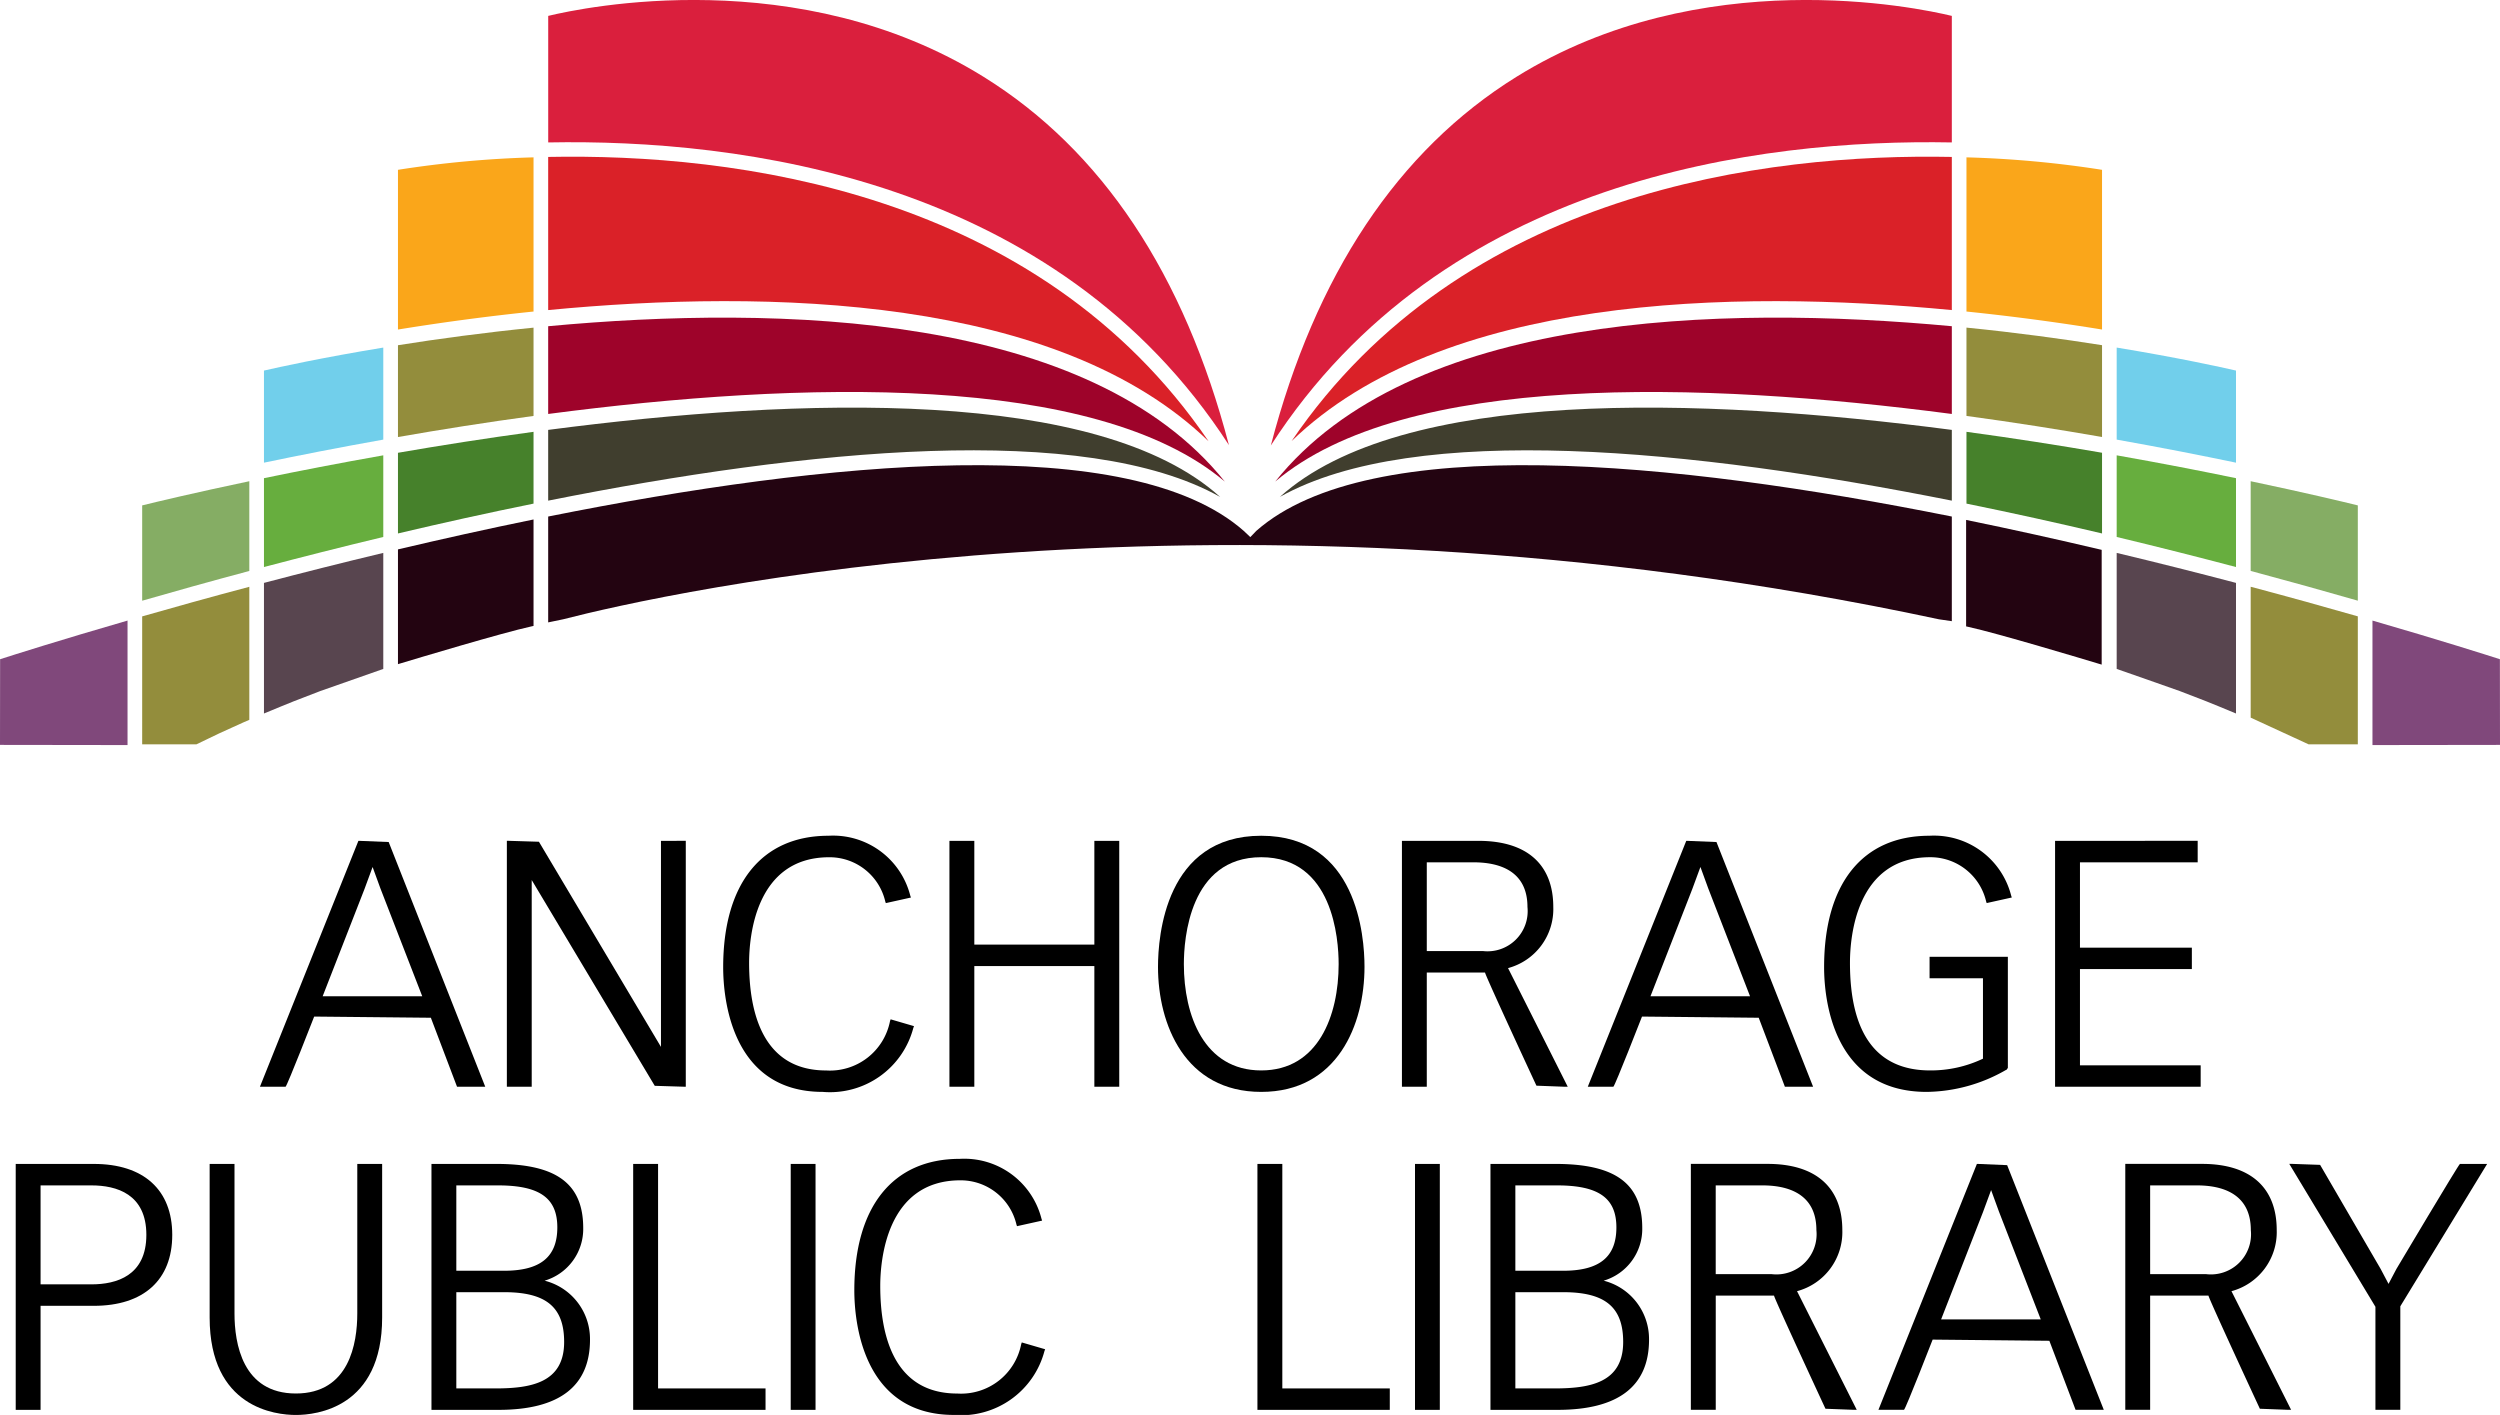
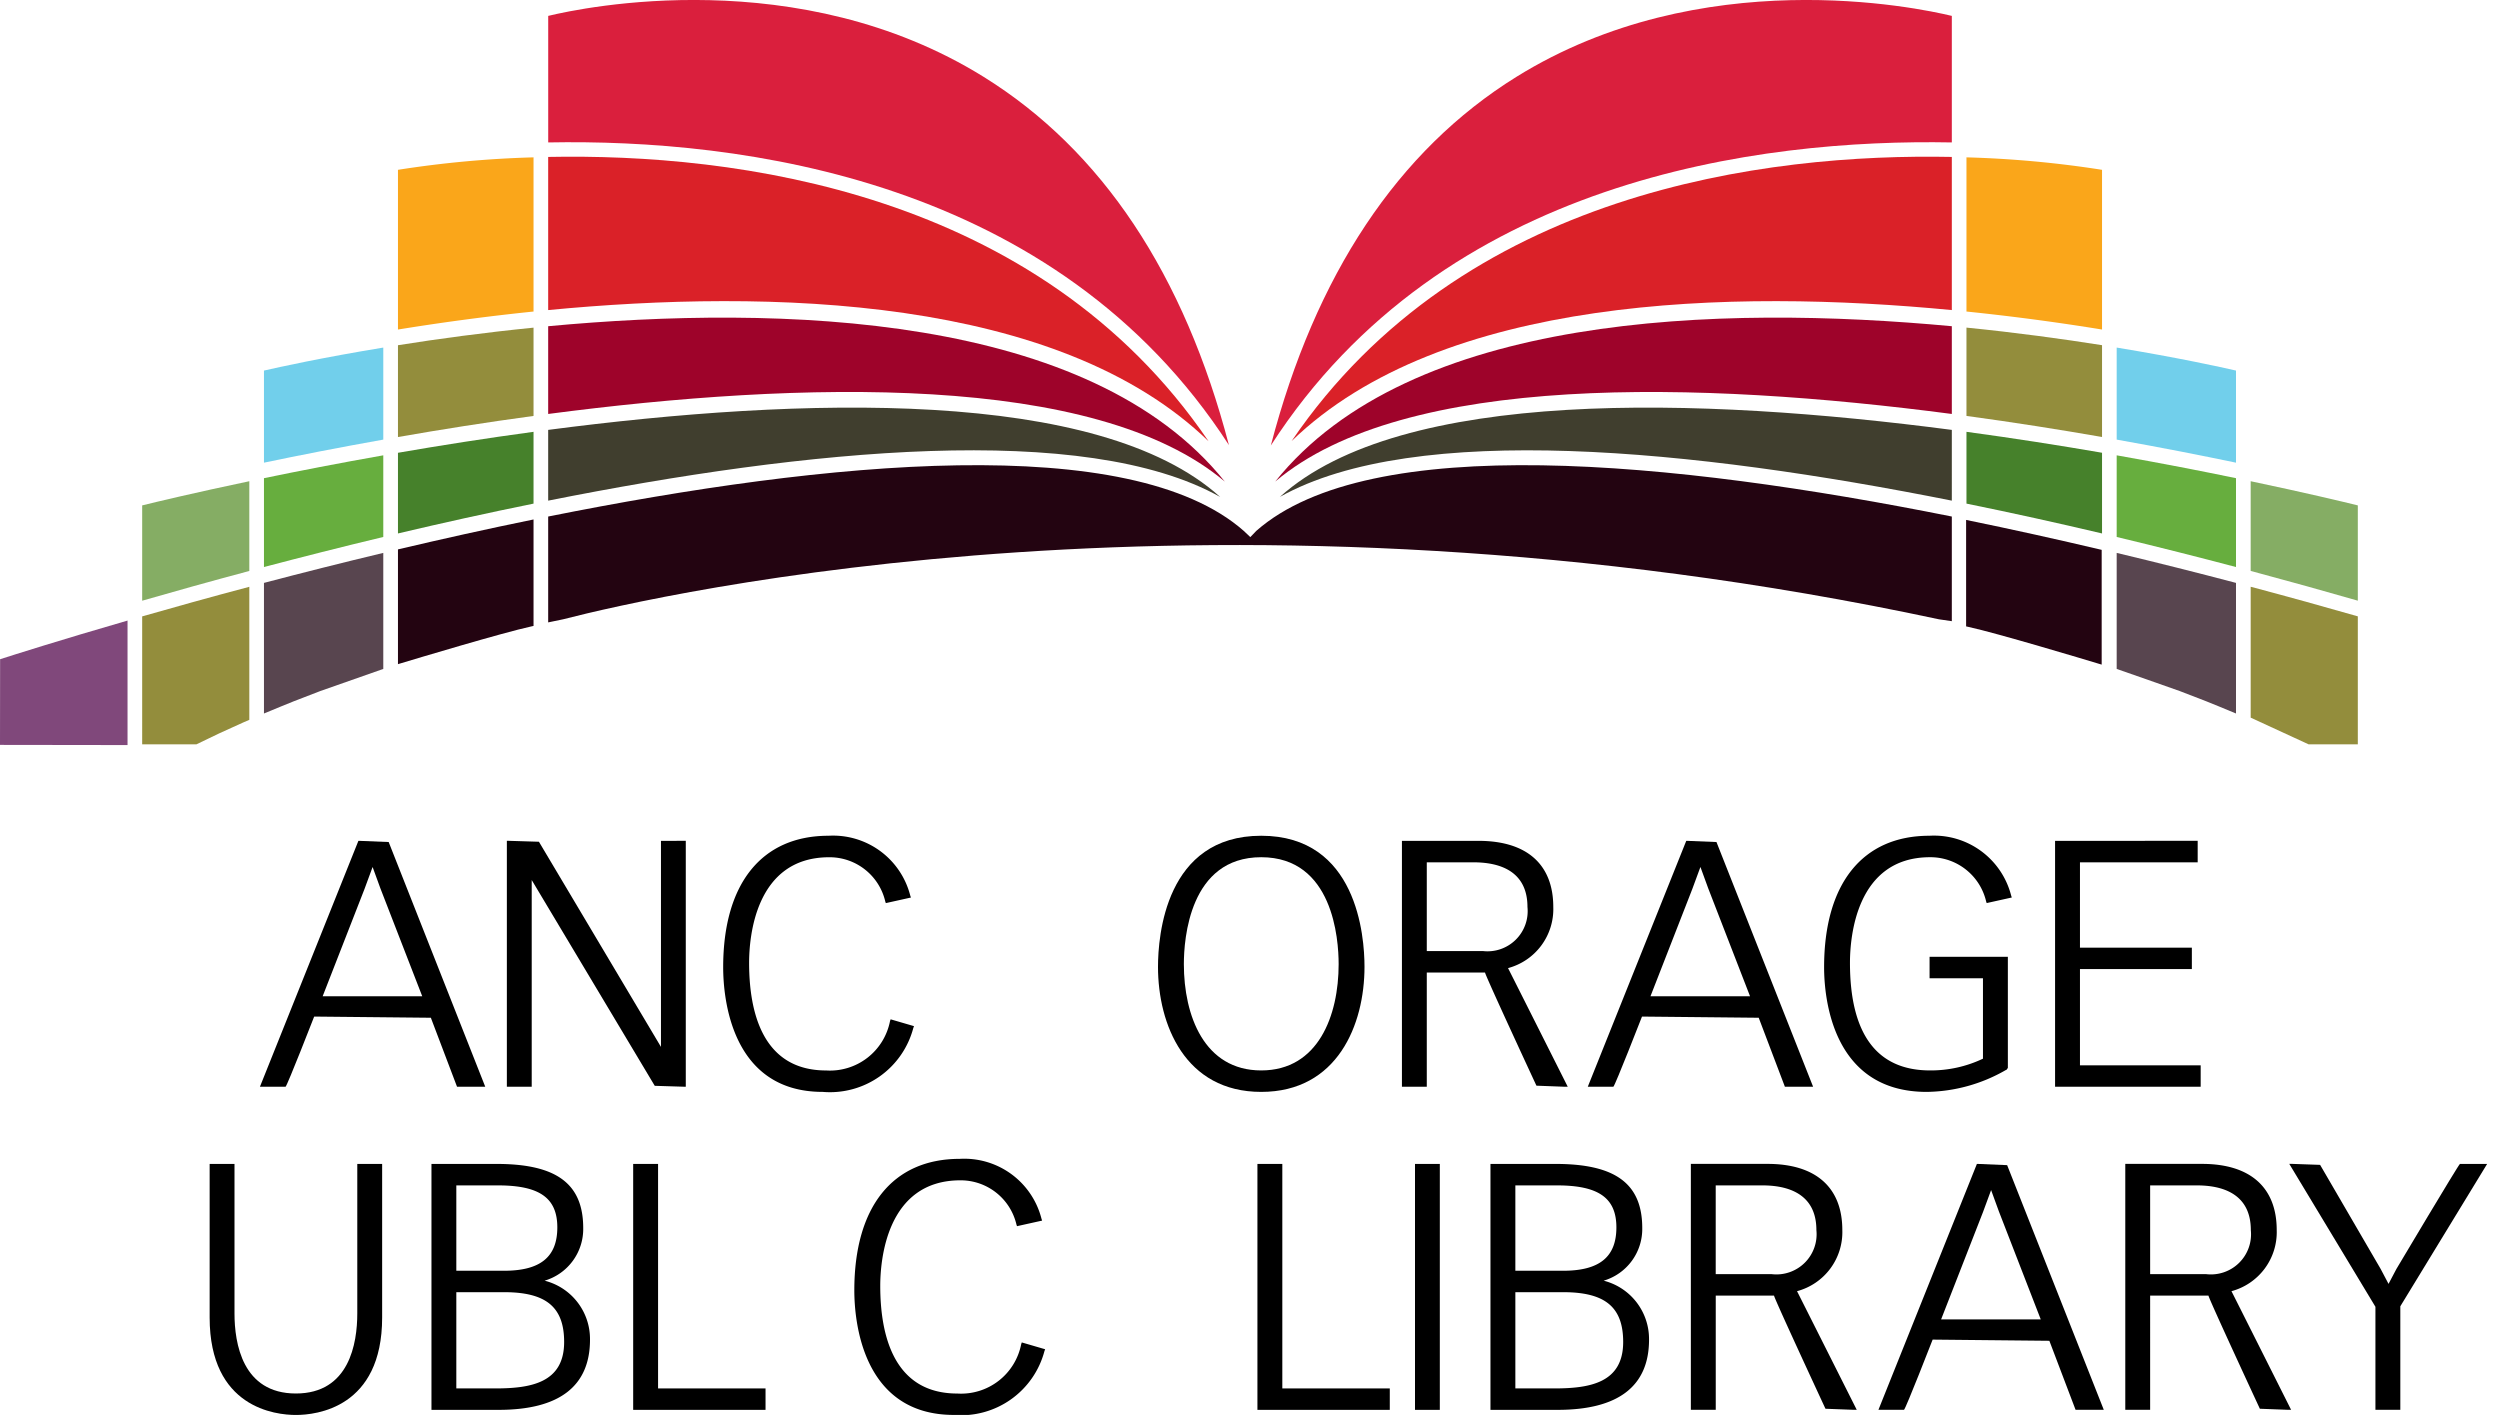
<svg xmlns="http://www.w3.org/2000/svg" id="Layer_1" data-name="Layer 1" viewBox="0 0 70 39.618">
  <defs>
    <style>.cls-1{fill:#da1f3d;}.cls-2{fill:#faa61a;}.cls-3{fill:#da2128;}.cls-4{fill:#71cfeb;}.cls-5{fill:#30c3e5;}.cls-6{fill:#f3901d;}.cls-7{fill:#938d3c;}.cls-8{fill:#cd1543;}.cls-9{fill:#9e032a;}.cls-10{fill:#85ad64;}.cls-11{fill:#689550;}.cls-12{fill:#67ae3e;}.cls-13{fill:#46812b;}.cls-14{fill:#403e2e;}.cls-15{fill:#8e58a4;}.cls-16{fill:#58454f;}.cls-17{fill:#230411;}.cls-18{fill:#80487b;}</style>
  </defs>
  <title>logo</title>
  <g id="_Group_" data-name="&lt;Group&gt;">
    <path id="_Path_" data-name="&lt;Path&gt;" class="cls-1" d="M55.651,4.989V1.446c-.981-.237-7.019-1.506-12.192,1.707-3.324,2.064-5.629,5.545-6.876,10.322C41.414,5.981,50.292,4.888,55.651,4.989Z" transform="translate(-1 -1.001)" />
    <path id="_Path_2" data-name="&lt;Path&gt;" class="cls-1" d="M35.41,13.464c-1.252-4.784-3.553-8.253-6.868-10.311-5.173-3.213-11.212-1.944-12.192-1.707V4.989C21.705,4.888,30.577,5.98,35.41,13.464Z" transform="translate(-1 -1.001)" />
    <path id="_Path_3" data-name="&lt;Path&gt;" class="cls-2" d="M59.857,10.228V5.756a29.602,29.602,0,0,0-3.796-.349v4.317C57.457,9.867,58.745,10.047,59.857,10.228Z" transform="translate(-1 -1.001)" />
    <path id="_Path_4" data-name="&lt;Path&gt;" class="cls-2" d="M15.939,5.407a29.616,29.616,0,0,0-3.796.349v4.472c1.112-.18,2.4-.361,3.796-.504Z" transform="translate(-1 -1.001)" />
    <path id="_Path_5" data-name="&lt;Path&gt;" class="cls-3" d="M34.839,13.356c-4.782-7.03-13.312-8.063-18.49-7.961V9.683C22.533,9.089,30.627,9.278,34.839,13.356Z" transform="translate(-1 -1.001)" />
    <path id="_Path_6" data-name="&lt;Path&gt;" class="cls-3" d="M37.165,13.351C41.379,9.277,49.469,9.09,55.651,9.683V5.395C50.474,5.292,41.947,6.326,37.165,13.351Z" transform="translate(-1 -1.001)" />
    <path id="_Path_7" data-name="&lt;Path&gt;" class="cls-4" d="M63.608,13.956V11.377c-.403-.093-1.621-.361-3.341-.644v2.577C61.503,13.53,62.633,13.752,63.608,13.956Z" transform="translate(-1 -1.001)" />
    <line id="_Path_8" data-name="&lt;Path&gt;" class="cls-5" x1="54.651" y1="17.398" x2="54.651" y2="17.397" />
    <path id="_Path_9" data-name="&lt;Path&gt;" class="cls-4" d="M11.732,10.733c-1.719.283-2.938.551-3.341.644v2.579c.975-.204,2.105-.426,3.341-.646Z" transform="translate(-1 -1.001)" />
    <line id="_Path_10" data-name="&lt;Path&gt;" class="cls-6" x1="54.651" y1="17.397" x2="54.651" y2="17.395" />
    <line id="_Path_11" data-name="&lt;Path&gt;" class="cls-5" x1="54.651" y1="17.397" x2="54.651" y2="17.395" />
    <path id="_Path_12" data-name="&lt;Path&gt;" class="cls-7" d="M15.939,12.647V10.175c-1.399.14-2.688.316-3.796.492v2.571C13.332,13.03,14.61,12.827,15.939,12.647Z" transform="translate(-1 -1.001)" />
    <path id="_Path_13" data-name="&lt;Path&gt;" class="cls-7" d="M56.061,12.647c1.329.18,2.607.383,3.796.59v-2.571c-1.108-.175-2.396-.352-3.796-.492Z" transform="translate(-1 -1.001)" />
    <line id="_Path_14" data-name="&lt;Path&gt;" class="cls-8" x1="54.651" y1="17.395" x2="54.651" y2="17.393" />
    <line id="_Path_15" data-name="&lt;Path&gt;" class="cls-6" x1="54.651" y1="17.395" x2="54.651" y2="17.393" />
    <line id="_Path_16" data-name="&lt;Path&gt;" class="cls-5" x1="54.651" y1="17.395" x2="54.651" y2="17.393" />
    <path id="_Path_17" data-name="&lt;Path&gt;" class="cls-9" d="M36.706,14.485c3.626-3.063,11.908-2.816,18.945-1.893V10.135C49.14,9.528,40.484,9.769,36.706,14.485Z" transform="translate(-1 -1.001)" />
    <path id="_Path_18" data-name="&lt;Path&gt;" class="cls-9" d="M16.349,10.135v2.457c7.038-.924,15.322-1.171,18.946,1.894C31.518,9.769,22.86,9.528,16.349,10.135Z" transform="translate(-1 -1.001)" />
    <path id="_Path_19" data-name="&lt;Path&gt;" class="cls-10" d="M7.981,14.475c-1.536.323-2.615.582-3,.677v2.669c.898-.259,1.906-.541,3-.833Z" transform="translate(-1 -1.001)" />
    <path id="_Path_20" data-name="&lt;Path&gt;" class="cls-10" d="M67.019,17.82V15.152c-.386-.095-1.463-.354-3-.677v2.512C65.113,17.28,66.121,17.562,67.019,17.82Z" transform="translate(-1 -1.001)" />
    <path id="_Path_21" data-name="&lt;Path&gt;" class="cls-11" d="M7.135,21.537c-.096.045-.19.091-.285.137C6.945,21.628,7.038,21.582,7.135,21.537Z" transform="translate(-1 -1.001)" />
    <path id="_Path_22" data-name="&lt;Path&gt;" class="cls-11" d="M7.812,21.228c-.102.045-.201.092-.302.137C7.611,21.32,7.71,21.274,7.812,21.228Z" transform="translate(-1 -1.001)" />
    <path id="_Path_23" data-name="&lt;Path&gt;" class="cls-12" d="M11.732,16.036v-2.286c-1.239.219-2.369.439-3.341.64v2.488C9.442,16.601,10.563,16.316,11.732,16.036Z" transform="translate(-1 -1.001)" />
    <path id="_Path_24" data-name="&lt;Path&gt;" class="cls-12" d="M60.267,16.036c1.17.28,2.291.565,3.341.842V14.39c-.972-.201-2.101-.421-3.341-.64Z" transform="translate(-1 -1.001)" />
-     <path id="_Path_25" data-name="&lt;Path&gt;" class="cls-6" d="M59.83,19.543l.027.009h0Z" transform="translate(-1 -1.001)" />
    <path id="_Path_26" data-name="&lt;Path&gt;" class="cls-5" d="M59.83,19.543l.027.009h0Z" transform="translate(-1 -1.001)" />
    <path id="_Path_27" data-name="&lt;Path&gt;" class="cls-11" d="M59.83,19.543l.027.009h0Z" transform="translate(-1 -1.001)" />
    <path id="_Path_28" data-name="&lt;Path&gt;" class="cls-13" d="M12.143,13.679V15.938c1.226-.29,2.5-.573,3.796-.836V13.092C14.61,13.272,13.331,13.473,12.143,13.679Z" transform="translate(-1 -1.001)" />
    <path id="_Path_29" data-name="&lt;Path&gt;" class="cls-13" d="M59.857,13.678c-1.188-.205-2.467-.406-3.796-.586V15.102c1.296.264,2.57.546,3.796.836Z" transform="translate(-1 -1.001)" />
    <line id="_Path_30" data-name="&lt;Path&gt;" class="cls-8" x1="54.651" y1="17.393" x2="54.651" y2="17.393" />
    <line id="_Path_31" data-name="&lt;Path&gt;" class="cls-6" x1="54.651" y1="17.393" x2="54.651" y2="17.393" />
    <line id="_Path_32" data-name="&lt;Path&gt;" class="cls-5" x1="54.651" y1="17.393" x2="54.651" y2="17.393" />
    <line id="_Path_33" data-name="&lt;Path&gt;" class="cls-11" x1="54.651" y1="17.393" x2="54.651" y2="17.393" />
    <path id="_Path_34" data-name="&lt;Path&gt;" class="cls-14" d="M36.837,14.914c3.794-2.123,11.591-1.335,18.814.105V13.038C48.578,12.112,40.245,11.846,36.837,14.914Z" transform="translate(-1 -1.001)" />
    <path id="_Path_35" data-name="&lt;Path&gt;" class="cls-14" d="M16.349,13.038V15.019c7.224-1.441,15.023-2.229,18.815-.104C31.759,11.846,23.424,12.112,16.349,13.038Z" transform="translate(-1 -1.001)" />
    <path id="_Path_36" data-name="&lt;Path&gt;" class="cls-15" d="M7.511,21.366c-.126.057-.252.113-.376.171C7.258,21.479,7.385,21.423,7.511,21.366Z" transform="translate(-1 -1.001)" />
    <path id="_Path_37" data-name="&lt;Path&gt;" class="cls-15" d="M7.812,21.228c.055-.025.113-.049.169-.073v-0C7.925,21.18,7.868,21.204,7.812,21.228Z" transform="translate(-1 -1.001)" />
    <path id="_Path_38" data-name="&lt;Path&gt;" class="cls-7" d="M67.019,21.843V18.259c-.893-.256-1.902-.537-3-.829v3.665c.102.044,1.527.701,1.621.747Z" transform="translate(-1 -1.001)" />
    <path id="_Path_39" data-name="&lt;Path&gt;" class="cls-7" d="M7.981,21.155V17.431c-1.098.292-2.107.573-3,.829V21.843H6.499c.115-.057.234-.113.351-.169.095-.046.189-.092.285-.137.123-.058.25-.114.376-.171.101-.046.2-.092.302-.137.056-.025.113-.049.169-.073Z" transform="translate(-1 -1.001)" />
    <path id="_Path_40" data-name="&lt;Path&gt;" class="cls-16" d="M11.732,19.73V16.482c-1.171.28-2.292.564-3.341.84v3.657c.04-.017.37-.154.496-.205.114-.046.227-.094.343-.139.13-.051.623-.241.739-.285.134-.05,1.689-.594,1.763-.619Z" transform="translate(-1 -1.001)" />
    <path id="_Path_41" data-name="&lt;Path&gt;" class="cls-16" d="M60.267,19.73V16.482c1.171.28,2.292.564,3.341.84v3.657c-.04-.017-.37-.154-.495-.205-.114-.046-.227-.094-.343-.139-.13-.051-.623-.241-.739-.285-.134-.05-1.69-.594-1.764-.619Z" transform="translate(-1 -1.001)" />
    <path id="_Path_42" data-name="&lt;Path&gt;" class="cls-17" d="M12.143,19.597V16.384c1.226-.289,2.5-.573,3.796-.838v2.981l-.063.014c-.811.177-3.241.908-3.662,1.035Z" transform="translate(-1 -1.001)" />
    <path id="_Path_43" data-name="&lt;Path&gt;" class="cls-17" d="M59.847,19.61V16.397c-1.226-.289-2.5-.573-3.796-.838v2.981l.063.014c.812.177,3.241.908,3.662,1.035Z" transform="translate(-1 -1.001)" />
    <g id="_Group_2" data-name="&lt;Group&gt;">
      <path id="_Compound_Path_" data-name="&lt;Compound Path&gt;" d="M11.883,24.578l-.812-.033h-.036l-2.757,6.885H8.996c.048-.033.801-1.965.801-1.965s3.196.031,3.267.033c.025.064.733,1.932.733,1.932h.79Zm-1.849,4.319c.054-.137,1.172-3.004,1.172-3.004s.153-.414.227-.616l.218.598s1.032,2.659,1.172,3.022Z" transform="translate(-1 -1.001)" />
      <g id="_Group_3" data-name="&lt;Group&gt;">
        <path id="_Compound_Path_2" data-name="&lt;Compound Path&gt;" d="M19.507,24.545v5.769c-.151-.254-3.417-5.744-3.417-5.744l-.846-.026h-.052v6.885h.696V25.642c.15.252,3.445,5.762,3.445,5.762l.817.025h.052v-6.885Z" transform="translate(-1 -1.001)" />
      </g>
      <g id="_Group_4" data-name="&lt;Group&gt;">
        <path id="_Compound_Path_3" data-name="&lt;Compound Path&gt;" d="M21.249,28.083c0,.818.202,3.491,2.787,3.491A2.413,2.413,0,0,0,26.572,29.787l.02-.054-.654-.191-.017.047a1.714,1.714,0,0,1-1.789,1.385c-1.784,0-2.157-1.639-2.157-3.014,0-.694.161-2.956,2.243-2.956a1.602,1.602,0,0,1,1.57,1.239l.015.045.703-.156-.019-.055A2.229,2.229,0,0,0,24.199,24.402C22.325,24.402,21.249,25.744,21.249,28.083Z" transform="translate(-1 -1.001)" />
      </g>
      <g id="_Group_5" data-name="&lt;Group&gt;">
-         <path id="_Compound_Path_4" data-name="&lt;Compound Path&gt;" d="M31.642,24.545v2.905H28.281V24.545H27.584v6.885h.697V28.05H31.642v3.38h.697v-6.885Z" transform="translate(-1 -1.001)" />
-       </g>
+         </g>
      <g id="_Group_6" data-name="&lt;Group&gt;">
        <g id="_Group_7" data-name="&lt;Group&gt;">
          <path d="M36.314,24.402c-2.682,0-2.89,2.81-2.89,3.672,0,1.615.757,3.5,2.89,3.5,2.135,0,2.892-1.885,2.892-3.5C39.207,27.212,38.997,24.402,36.314,24.402Zm0,6.571c-1.597,0-2.166-1.537-2.166-2.976,0-.702.157-2.994,2.166-2.994,2.011,0,2.168,2.292,2.168,2.994C38.482,29.436,37.912,30.973,36.314,30.973Z" transform="translate(-1 -1.001)" />
        </g>
      </g>
      <g id="_Group_8" data-name="&lt;Group&gt;">
        <g id="_Group_9" data-name="&lt;Group&gt;">
          <path d="M43.225,28.108a1.71,1.71,0,0,0,1.267-1.71c0-1.195-.742-1.853-2.091-1.853H40.254v6.885h.696V28.231H42.58l.001.001c0,.069,1.439,3.168,1.439,3.168l.792.03H44.897S43.273,28.201,43.225,28.108Zm-.71-.478H40.95V25.146h1.308c.69,0,1.511.217,1.511,1.251A1.125,1.125,0,0,1,42.516,27.63Z" transform="translate(-1 -1.001)" />
        </g>
      </g>
      <g id="_Group_10" data-name="&lt;Group&gt;">
        <g id="_Group_11" data-name="&lt;Group&gt;">
          <path d="M49.061,24.578l-.811-.033h-.035l-2.757,6.885h.716c.049-.033.802-1.965.802-1.965s3.195.031,3.268.033c.024.064.733,1.932.733,1.932h.79Zm-1.848,4.319c.052-.137,1.172-3.005,1.172-3.005s.152-.414.227-.616c.057.158.218.598.218.598s1.03,2.659,1.171,3.022Z" transform="translate(-1 -1.001)" />
        </g>
      </g>
      <g id="_Group_12" data-name="&lt;Group&gt;">
        <path id="_Compound_Path_5" data-name="&lt;Compound Path&gt;" d="M52.075,28.083c0,.818.207,3.491,2.872,3.491a4.541,4.541,0,0,0,2.211-.609l.03-.015.032-.049V27.792H55.028v.601h1.495V30.644a3.395,3.395,0,0,1-1.481.329c-1.488,0-2.243-1.014-2.243-3.014,0-.694.161-2.956,2.243-2.956a1.603,1.603,0,0,1,1.57,1.239l.015.045.703-.156-.018-.055A2.23,2.23,0,0,0,55.023,24.402C53.149,24.402,52.075,25.744,52.075,28.083Z" transform="translate(-1 -1.001)" />
      </g>
      <g id="_Group_13" data-name="&lt;Group&gt;">
        <path id="_Compound_Path_6" data-name="&lt;Compound Path&gt;" d="M58.542,24.545v6.885h4.077v-.599H59.239V28.135H62.372v-.6H59.239V25.146h3.296v-.602Z" transform="translate(-1 -1.001)" />
      </g>
      <g id="_Group_14" data-name="&lt;Group&gt;">
        <g id="_Group_15" data-name="&lt;Group&gt;">
-           <path d="M3.627,33.591H1.44v6.886h.696v-2.913H3.627c1.395,0,2.196-.724,2.196-1.986S5.022,33.591,3.627,33.591Zm-.067,3.372H2.136V34.192H3.56c.702,0,1.538.24,1.538,1.385C5.098,36.722,4.262,36.963,3.56,36.963Z" transform="translate(-1 -1.001)" />
-         </g>
+           </g>
      </g>
      <g id="_Group_16" data-name="&lt;Group&gt;">
        <path id="_Compound_Path_7" data-name="&lt;Compound Path&gt;" d="M11.004,33.591v4.186c0,.838-.223,2.242-1.719,2.242s-1.719-1.404-1.719-2.242V33.591H6.87V37.892c0,2.532,1.849,2.728,2.415,2.728.567,0,2.415-.196,2.415-2.728V33.591Z" transform="translate(-1 -1.001)" />
      </g>
      <g id="_Group_17" data-name="&lt;Group&gt;">
        <g id="_Group_18" data-name="&lt;Group&gt;">
          <path d="M16.249,36.86a1.509,1.509,0,0,0,1.081-1.473c0-1.242-.748-1.796-2.425-1.796H13.081v6.886H14.962c1.698,0,2.558-.661,2.558-1.966A1.683,1.683,0,0,0,16.249,36.86Zm-2.472-2.668h1.167c1.165,0,1.661.352,1.661,1.176,0,.828-.473,1.214-1.49,1.214H13.777Zm1.091,5.685h-1.091v-2.695h1.338c1.178,0,1.681.418,1.681,1.395C16.796,39.719,15.868,39.877,14.868,39.877Z" transform="translate(-1 -1.001)" />
        </g>
      </g>
      <g id="_Group_19" data-name="&lt;Group&gt;">
        <path id="_Compound_Path_8" data-name="&lt;Compound Path&gt;" d="M18.729,33.591v6.886h3.706v-.6H19.426V33.591Z" transform="translate(-1 -1.001)" />
      </g>
      <g id="_Group_20" data-name="&lt;Group&gt;">
-         <path id="_Compound_Path_9" data-name="&lt;Compound Path&gt;" d="M23.14,33.591v6.886h.695V33.591Z" transform="translate(-1 -1.001)" />
-       </g>
+         </g>
      <g id="_Group_21" data-name="&lt;Group&gt;">
        <path id="_Compound_Path_10" data-name="&lt;Compound Path&gt;" d="M24.921,37.13c0,.817.202,3.489,2.787,3.489a2.413,2.413,0,0,0,2.536-1.785l.02-.054-.654-.191-.016.046a1.714,1.714,0,0,1-1.789,1.385c-1.784,0-2.158-1.639-2.158-3.014,0-.693.162-2.956,2.244-2.956a1.604,1.604,0,0,1,1.57,1.24l.015.044.703-.156-.018-.055a2.23,2.23,0,0,0-2.289-1.674C25.996,33.449,24.921,34.79,24.921,37.13Z" transform="translate(-1 -1.001)" />
      </g>
      <g id="_Group_22" data-name="&lt;Group&gt;">
        <path id="_Compound_Path_11" data-name="&lt;Compound Path&gt;" d="M36.208,33.591v6.886h3.706v-.6H36.905V33.591Z" transform="translate(-1 -1.001)" />
      </g>
      <g id="_Group_23" data-name="&lt;Group&gt;">
        <path id="_Compound_Path_12" data-name="&lt;Compound Path&gt;" d="M40.62,33.591v6.886H41.315V33.591Z" transform="translate(-1 -1.001)" />
      </g>
      <g id="_Group_24" data-name="&lt;Group&gt;">
        <g id="_Group_25" data-name="&lt;Group&gt;">
          <path d="M45.902,36.86A1.509,1.509,0,0,0,46.983,35.387c0-1.242-.748-1.796-2.425-1.796h-1.825v6.886h1.881c1.698,0,2.559-.661,2.559-1.966A1.684,1.684,0,0,0,45.902,36.86ZM43.43,34.192h1.167c1.164,0,1.662.352,1.662,1.176,0,.828-.473,1.214-1.49,1.214H43.43Zm1.09,5.685H43.43v-2.695h1.338c1.178,0,1.681.418,1.681,1.395C46.449,39.719,45.521,39.877,44.52,39.877Z" transform="translate(-1 -1.001)" />
        </g>
      </g>
      <g id="_Group_26" data-name="&lt;Group&gt;">
        <g id="_Group_27" data-name="&lt;Group&gt;">
          <path d="M51.317,37.154a1.711,1.711,0,0,0,1.268-1.711c0-1.195-.743-1.853-2.092-1.853H48.344v6.886h.697V37.277h1.631l.001.001c0,.069,1.44,3.168,1.44,3.168l.791.03h.085S51.364,37.247,51.317,37.154ZM50.607,36.677h-1.567V34.192h1.31c.688,0,1.509.218,1.509,1.252A1.125,1.125,0,0,1,50.607,36.677Z" transform="translate(-1 -1.001)" />
        </g>
      </g>
      <g id="_Group_28" data-name="&lt;Group&gt;">
        <g id="_Group_29" data-name="&lt;Group&gt;">
          <path d="M57.2,33.625l-.811-.034h-.036L53.596,40.476h.716c.05-.033.802-1.966.802-1.966s3.196.032,3.268.033c.025.065.734,1.933.734,1.933h.79Zm-1.849,4.319c.054-.137,1.173-3.005,1.173-3.005s.152-.414.227-.616c.057.157.218.598.218.598S58,37.58,58.141,37.944Z" transform="translate(-1 -1.001)" />
        </g>
      </g>
      <g id="_Group_30" data-name="&lt;Group&gt;">
        <g id="_Group_31" data-name="&lt;Group&gt;">
          <path d="M63.481,37.154a1.711,1.711,0,0,0,1.267-1.711c0-1.195-.742-1.853-2.09-1.853H60.508v6.886h.696V37.277h1.631l.002.001c0,.069,1.439,3.168,1.439,3.168l.79.03h.085S63.529,37.247,63.481,37.154Zm-.71-.477h-1.567V34.192H62.514c.688,0,1.509.218,1.509,1.252A1.124,1.124,0,0,1,62.771,36.677Z" transform="translate(-1 -1.001)" />
        </g>
      </g>
      <g id="_Group_32" data-name="&lt;Group&gt;">
        <path id="_Compound_Path_13" data-name="&lt;Compound Path&gt;" d="M69.878,33.591c-.045.026-1.778,2.94-1.778,2.94-0.0.001-.145.274-.221.419-.063-.121-.221-.419-.221-.419l-1.695-2.914-.77-.027h-.093s2.397,3.976,2.412,4.001v2.884h.697V37.577l2.382-3.906.049-.08Z" transform="translate(-1 -1.001)" />
      </g>
    </g>
    <path id="_Path_44" data-name="&lt;Path&gt;" class="cls-18" d="M4.571,21.863V18.377c-1.907.552-3.209.967-3.568,1.082,0,.041-.001.919-.003,2.399Z" transform="translate(-1 -1.001)" />
-     <path id="_Path_45" data-name="&lt;Path&gt;" class="cls-18" d="M67.429,21.863V18.377c1.907.552,3.21.967,3.568,1.082,0,.041.001.919.003,2.399Z" transform="translate(-1 -1.001)" />
    <path id="_Path_46" data-name="&lt;Path&gt;" class="cls-17" d="M55.651,18.394v-2.93c-7.811-1.565-16.298-2.393-19.474.401l-.168.175-.185-.175c-3.177-2.794-11.663-1.966-19.475-.401V18.428l.419-.087c2.723-.701,18.416-4.305,38.521 0Z" transform="translate(-1 -1.001)" />
  </g>
</svg>